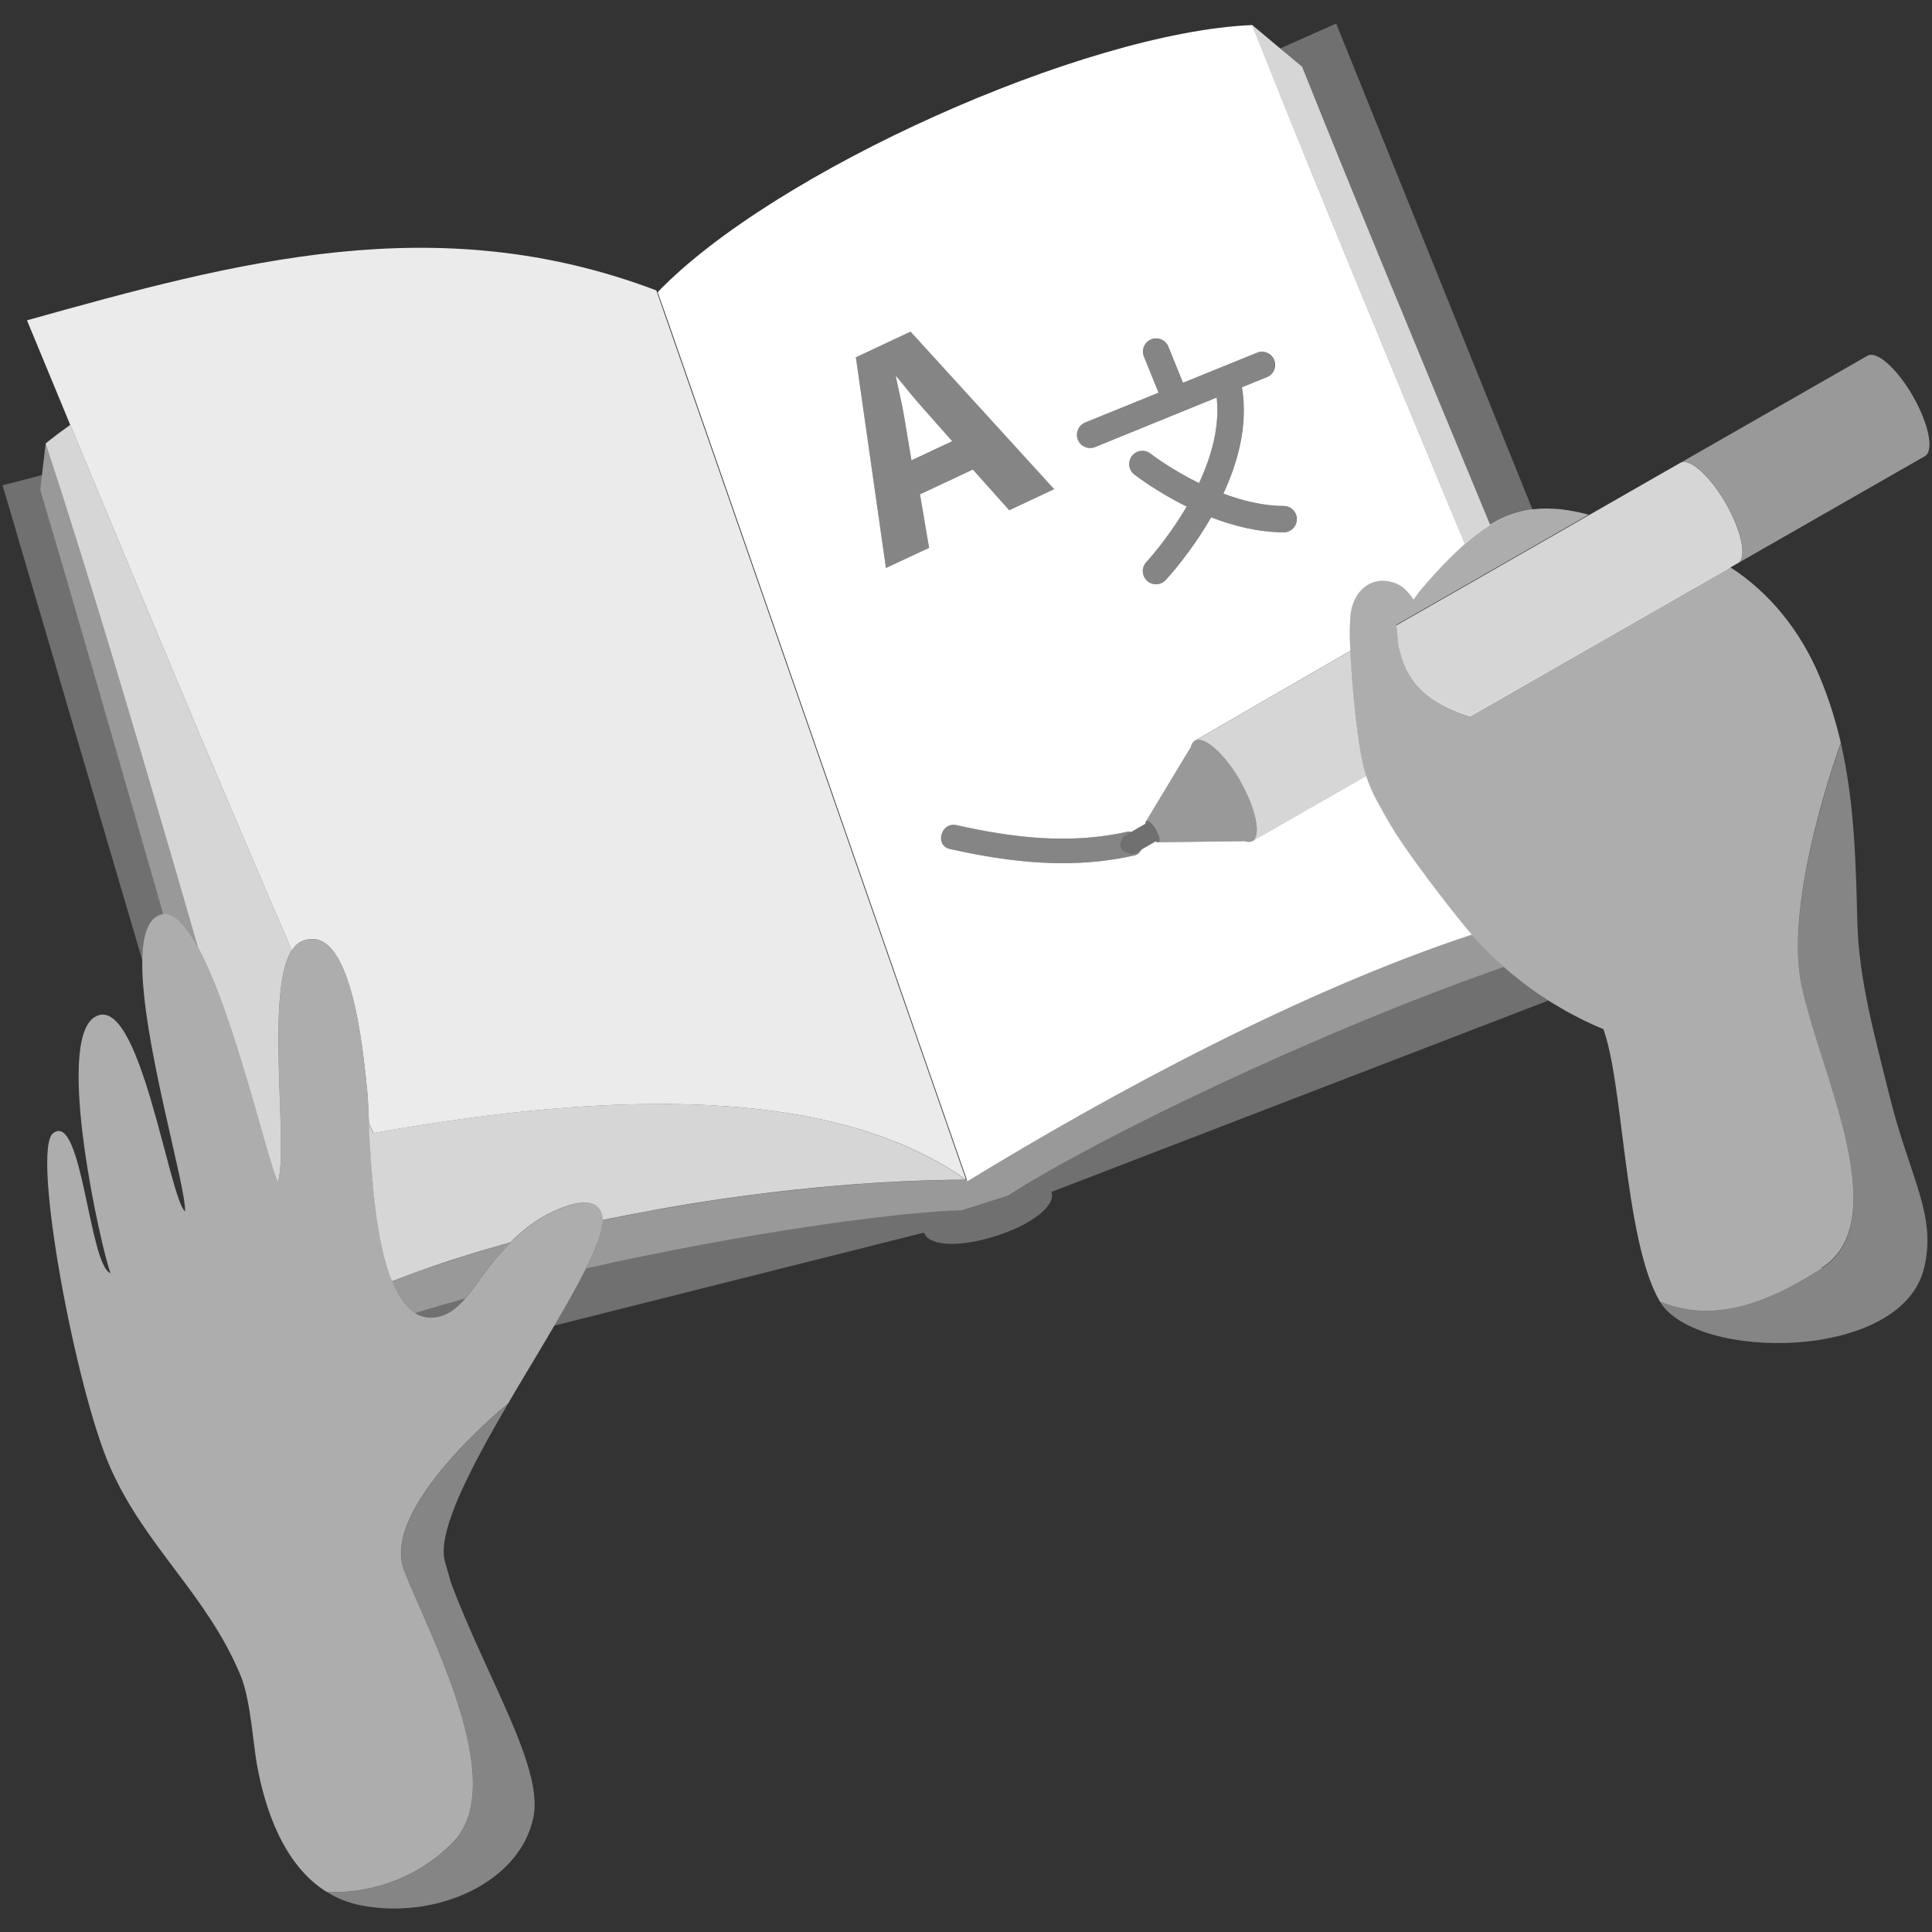
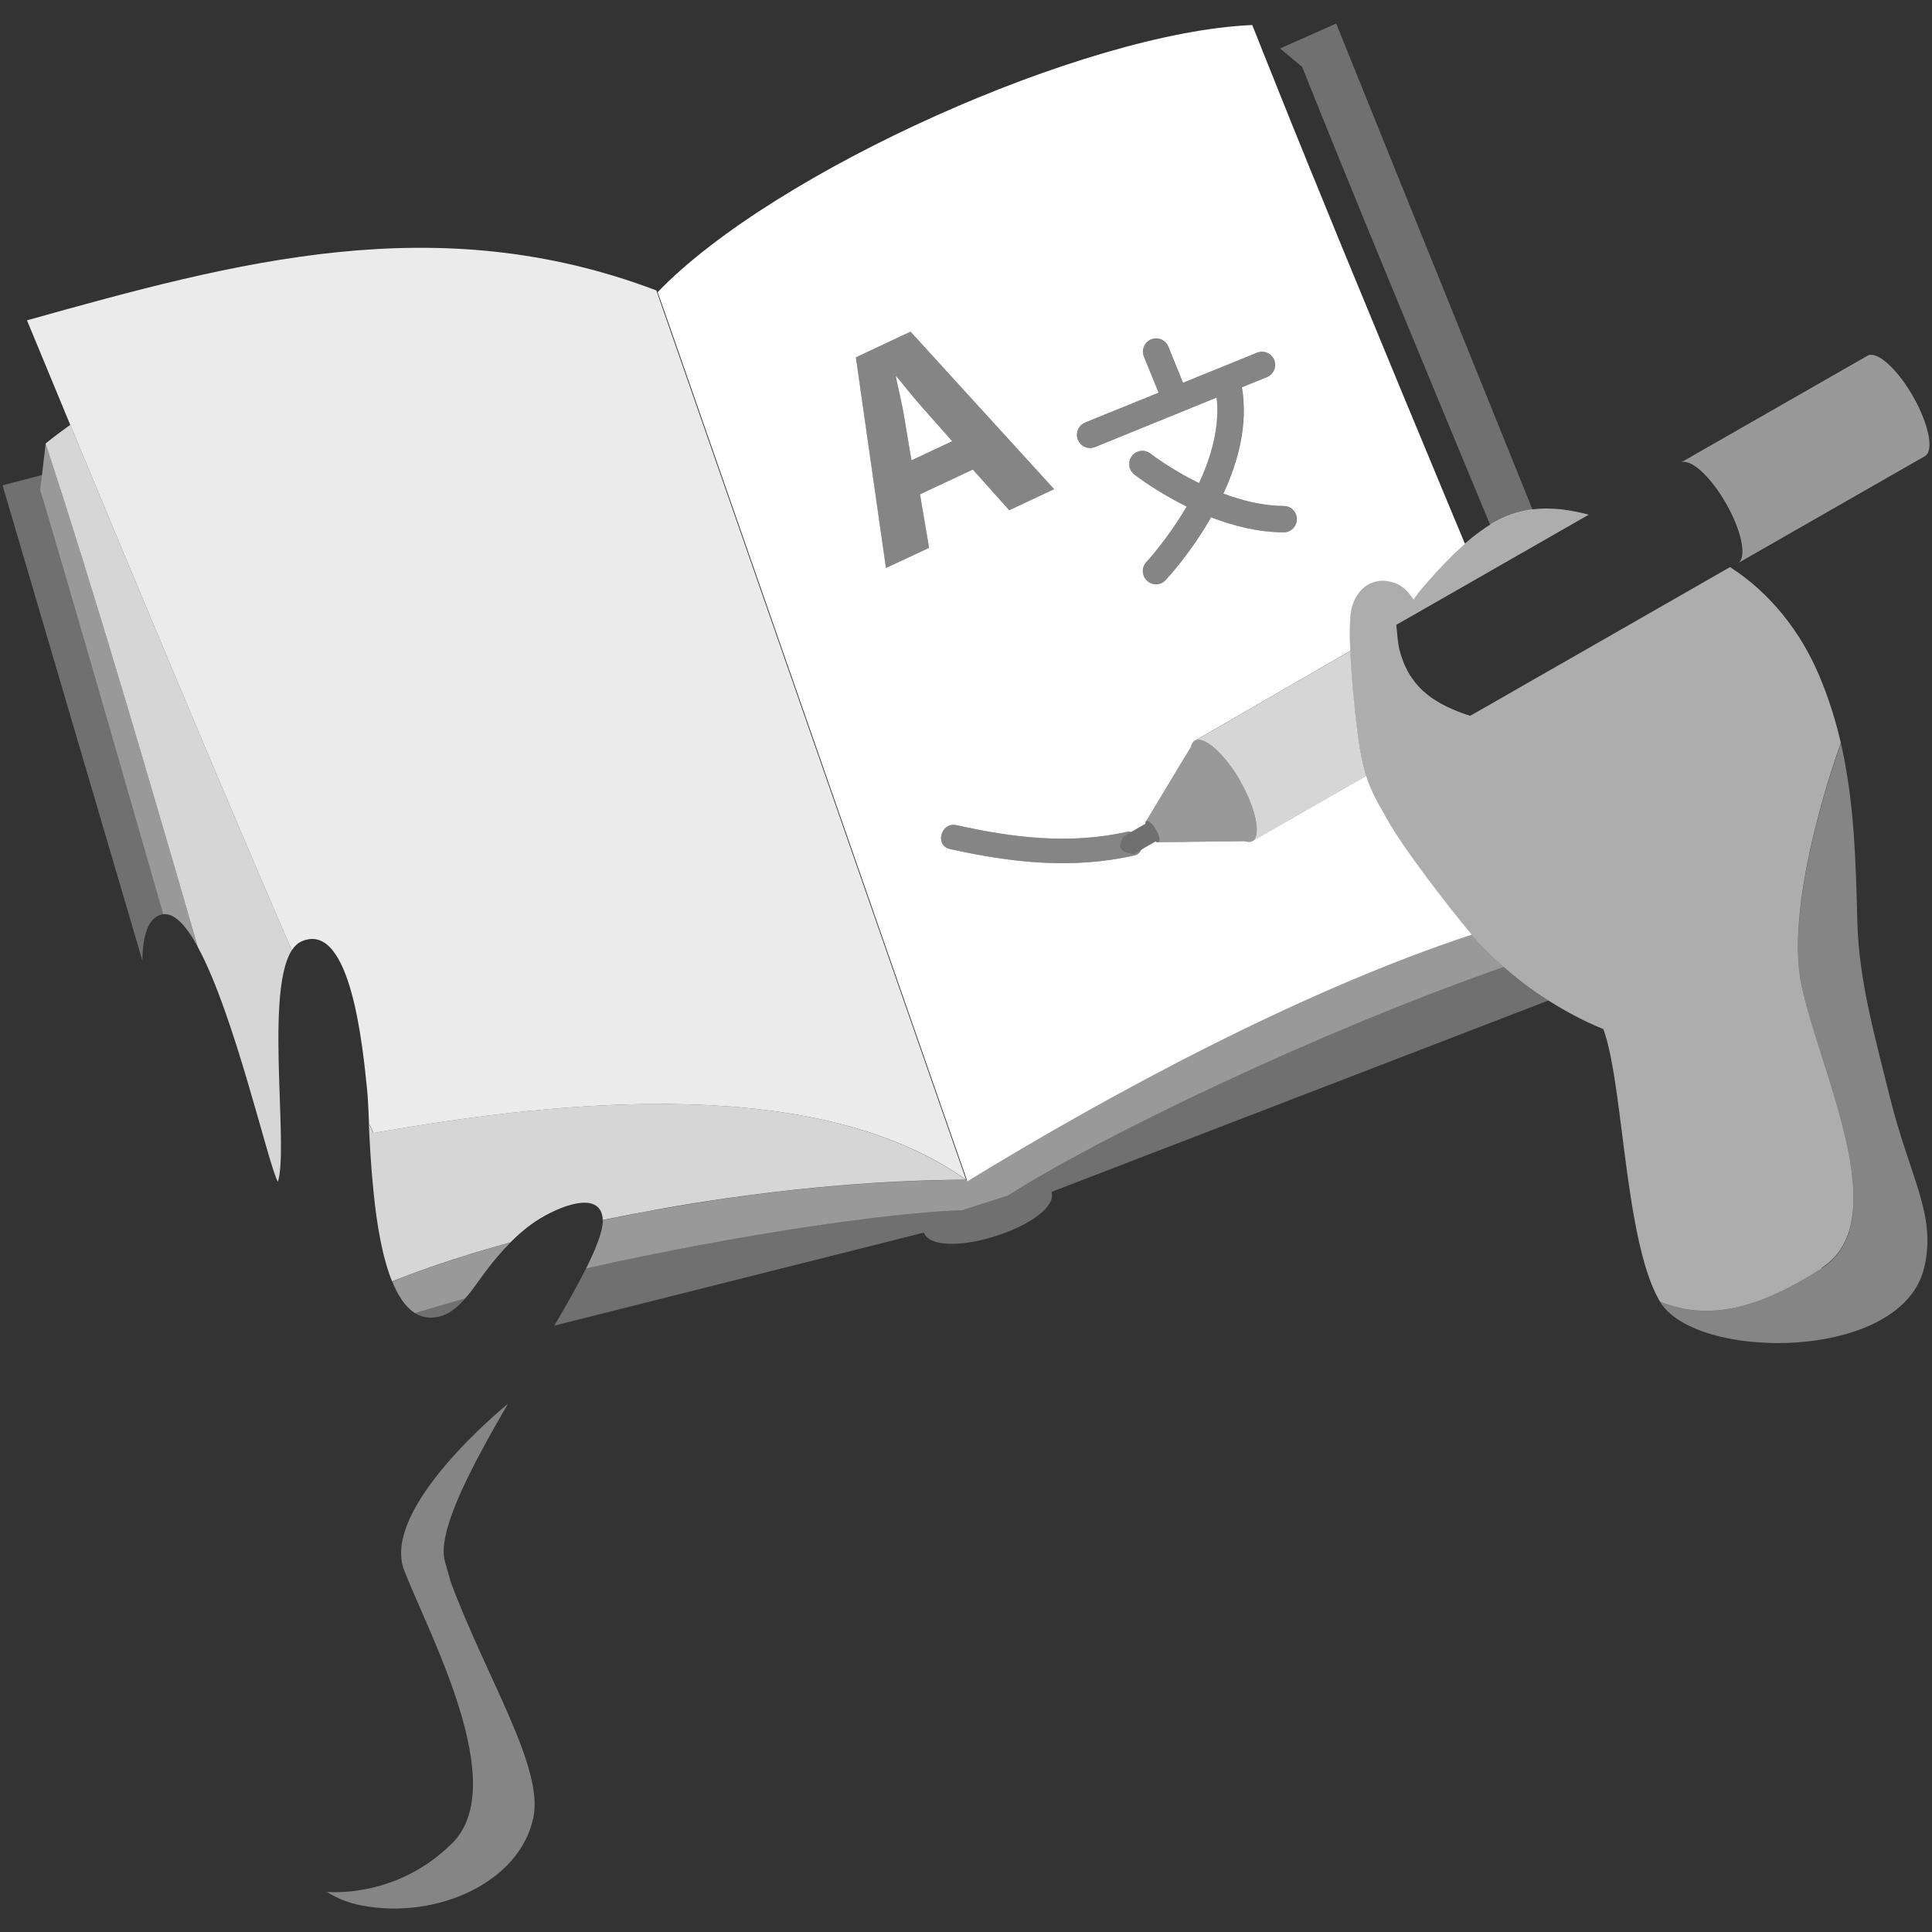
<svg xmlns="http://www.w3.org/2000/svg" viewBox="0 0 300 300">
  <rect x="0" y="0" width="300" height="300" fill="#333333" stroke="none" />
  <g fill="#fff">
    <path d="m 237.99 79.15 c -1.11 .14 -2.23 .39 -3.34 .79 -.23 .08 -.46 .17 -.69 .26 -.76 .31 -1.51 .69 -2.27 1.14 -.1 .06 -.2 .12 -.29 .19 -10.9 -26.29 -21.65 -52.22 -29.2 -71.14 l -3.43 -2.86 8.71 -3.88 30.5 75.51 z" opacity=".3" />
    <path d="m 235.16 113.61 c 0 -.01 -.01 -.02 -.01 -.03" opacity=".3" />
    <path d="m 25.35 141.96 c -.1 0 -.19 .02 -.28 .05 -2.07 .53 -2.91 3.24 -2.97 7.12 l -21.7 -73.77 6.13 -1.6 -.28 2.29 c 5.68 19.03 12.53 42.98 19.11 65.91 z" opacity=".3" />
    <path d="m 72.23 201.63 l -.18 .21 c -1.08 1.21 -2.31 2.2 -3.74 2.57 -1.48 .39 -2.77 .17 -3.87 -.51 2.53 -.78 5.13 -1.53 7.79 -2.27 z" opacity=".3" />
    <path d="m 163.27 185.07 c .75 2.19 -3.17 5.12 -8.64 6.86 -5.45 1.74 -10.39 1.65 -11.16 -.53 l -57.39 14.44 c 1.9 -3.23 3.61 -6.26 4.93 -8.89 23.94 -5.39 47.86 -8.77 58.35 -9.03 l 7.18 -2.3 c 13.68 -8.79 47.92 -25.36 76.95 -35.47 .71 .64 1.44 1.24 2.19 1.83 1.23 .99 2.51 1.91 3.83 2.79 h .02 c .3 .2 .6 .39 .9 .59 l -77.16 29.72 z" opacity=".3" />
    <path d="m 30.72 147.03 c -1.78 -3.25 -3.59 -5.27 -5.37 -5.07 -6.59 -22.93 -13.43 -46.87 -19.11 -65.91 l .28 -2.29 .57 -4.88 c .81 2.42 1.62 4.95 2.46 7.58 .2 .6 .39 1.2 .58 1.81 1.72 5.38 3.51 11.15 5.35 17.18 .44 1.44 .88 2.9 1.33 4.37 3.35 11.03 6.8 22.78 10.2 34.42 .37 1.31 .76 2.6 1.13 3.91 .52 1.8 1.04 3.58 1.56 5.37 .32 1.11 .64 2.22 .96 3.32 .02 .07 .04 .14 .06 .2 z" opacity=".5" />
    <path d="m 79.25 192.95 c -1.34 1.34 -2.55 2.78 -3.68 4.26 -.99 1.28 -2.07 2.97 -3.34 4.42 -2.65 .74 -5.25 1.49 -7.79 2.27 -1.47 -.92 -2.63 -2.67 -3.54 -4.92 .32 -.13 .66 -.27 .99 -.39 1.07 -.41 2.16 -.82 3.27 -1.22 2.22 -.8 4.51 -1.56 6.85 -2.3 1.17 -.36 2.35 -.73 3.54 -1.08 .79 -.24 1.56 -.45 2.36 -.68 .44 -.12 .88 -.25 1.34 -.36 z" opacity=".5" />
    <path d="m 233.49 150.16 c -29.04 10.11 -63.28 26.68 -76.95 35.47 l -7.18 2.3 c -10.49 .27 -34.41 3.64 -58.35 9.03 1.6 -3.2 2.6 -5.81 2.6 -7.48 .74 -.16 1.47 -.31 2.22 -.46 .74 -.15 1.48 -.3 2.23 -.44 1.48 -.3 2.97 -.57 4.48 -.84 2.33 -.41 4.66 -.81 7 -1.17 1.17 -.18 2.34 -.35 3.5 -.52 2.34 -.33 4.67 -.64 6.99 -.91 1.17 -.14 2.33 -.27 3.48 -.39 2.22 -.24 4.42 -.45 6.6 -.63 6.91 -.59 13.63 -.89 19.92 -.92 h .01 v -.01 c 22.38 -13.68 51.88 -29.6 78.29 -38.28 .08 .09 .15 .18 .22 .26 .73 .86 1.37 1.57 1.85 2.07 .77 .76 1.51 1.5 2.3 2.2 .28 .26 .55 .5 .83 .74 z" opacity=".5" />
    <path d="m 43.35 167.72 c .21 6.87 .59 13.3 -.2 15.79 -1.45 -2.47 -6.69 -25.93 -12.44 -36.47 v -.01 c -.02 -.06 -.04 -.13 -.06 -.2 -.32 -1.1 -.64 -2.21 -.96 -3.32 -.52 -1.79 -1.04 -3.57 -1.56 -5.37 -.37 -1.31 -.76 -2.6 -1.13 -3.91 -3.4 -11.64 -6.85 -23.38 -10.2 -34.42 -.44 -1.47 -.88 -2.93 -1.33 -4.37 -1.84 -6.03 -3.63 -11.8 -5.35 -17.18 -.19 -.61 -.38 -1.21 -.58 -1.81 -.84 -2.63 -1.66 -5.16 -2.46 -7.58 1.28 -1.04 2.55 -1.99 3.83 -2.9 .07 .16 .13 .29 .19 .44 8.5 20.51 22.85 54.91 34.21 81.15 -2.26 3.51 -2.22 12.12 -1.96 20.13 z" opacity=".8" />
    <path d="m 150.01 183.18 c -6.29 .03 -13.01 .33 -19.92 .92 -2.18 .18 -4.38 .39 -6.6 .63 -1.15 .13 -2.31 .26 -3.48 .39 -2.32 .28 -4.65 .58 -6.99 .91 -1.16 .17 -2.33 .34 -3.5 .52 -2.34 .36 -4.67 .75 -7 1.17 -1.5 .28 -2.99 .55 -4.48 .84 -.75 .14 -1.49 .29 -2.23 .44 -.75 .15 -1.48 .3 -2.22 .45 0 -.22 -.02 -.41 -.05 -.59 -.79 -4.27 -7.8 -1.1 -11.03 1.24 -1.17 .85 -2.25 1.81 -3.27 2.83 -.45 .13 -.9 .25 -1.35 .37 -.8 .23 -1.57 .44 -2.36 .68 -1.2 .35 -2.38 .71 -3.54 1.08 -2.35 .73 -4.63 1.49 -6.85 2.3 -1.11 .39 -2.2 .81 -3.27 1.22 -.33 .13 -.67 .26 -.99 .38 -1.52 -3.73 -2.38 -8.86 -2.87 -13.82 -.41 -3.9 -.6 -7.71 -.74 -10.69 .25 .52 .48 1.01 .71 1.49 30.65 -5.44 69.28 -8.86 92 7.24 z" opacity=".8" />
    <path d="m 150.02 183.17 v .01 h -.01 c -22.73 -16.1 -61.35 -12.67 -92 -7.24 -.23 -.48 -.46 -.97 -.71 -1.49 -.1 -2.27 -.17 -4.07 -.28 -5.07 -.67 -6.6 -2.51 -26.45 -10.14 -23.23 -.62 .27 -1.14 .75 -1.57 1.42 -11.36 -26.24 -25.71 -60.65 -34.21 -81.15 -.06 -.15 -.12 -.28 -.19 -.44 -4.1 -9.9 -6.72 -16.24 -6.72 -16.24 32.55 -9.11 63.64 -17.58 97.73 -4.64 l 48.08 138.06 z" opacity=".9" />
    <path d="m 139.19 58.43 c 1.23 1.5 2.73 3.39 4.04 4.85 l 4.63 5.23 -6.33 2.97 -1.15 -6.87 c -.3 -1.87 -.9 -4.23 -1.27 -6.13 z" />
    <path d="m 215.99 128.23 c -1.9 -3.37 -3.01 -5.12 -3.84 -7.76 l -17.69 10.13 c -.32 .18 -.73 .16 -1.19 .01 l -6.31 .08 -7.05 .08 c 0 .01 -.01 .01 -.01 .01 -.12 .06 -.29 -.01 -.46 -.13 l -2.2 1.27 c -.2 .35 -.5 .79 -1.03 .89 -9.62 2.22 -19.19 1.15 -28.72 -.98 -2.4 -.55 -1.37 -4.24 1.03 -3.7 8.84 1.98 17.74 3.04 26.68 .99 .13 -.03 .34 .07 .47 .06 l .3 -.17 .99 -.58 .9 -.51 c .01 -.21 .02 -.37 .13 -.44 l .01 -.01 1.11 -1.84 4.57 -7.58 1.24 -2.03 c .1 -.46 .3 -.83 .62 -1.01 l 24.13 -13.95 c -.11 -2.4 -.09 -4.49 .07 -5.81 .04 -.28 .09 -.55 .15 -.81 .78 -3.16 3.47 -5.17 6.89 -3.83 1.04 .42 1.93 1.34 2.7 2.54 .64 -1 1.44 -1.93 2.24 -2.83 1.63 -1.85 3.32 -3.66 5.14 -5.3 v -.01 c .21 -.19 .41 -.37 .62 -.55 -.21 -.51 -.42 -1.01 -.63 -1.52 -1.03 -2.46 -2.06 -4.95 -3.09 -7.41 -.68 -1.62 -1.35 -3.25 -2.02 -4.88 -2.71 -6.49 -5.38 -12.95 -7.98 -19.27 -.42 -.99 -.82 -1.96 -1.22 -2.95 -2.91 -7 -5.69 -13.81 -8.32 -20.27 -.67 -1.62 -1.32 -3.2 -1.94 -4.77 -.23 -.57 -.46 -1.14 -.69 -1.7 -.27 -.65 -.53 -1.3 -.79 -1.92 -.3 -.76 -.6 -1.5 -.89 -2.24 -.28 -.7 -.57 -1.39 -.84 -2.08 -.9 -2.23 -1.77 -4.39 -2.59 -6.47 -.25 -.58 -.47 -1.16 -.69 -1.73 -.47 -1.15 -.91 -2.27 -1.34 -3.36 -25.98 1.06 -74.3 22.71 -92.33 41.48 l 1.25 3.54 46.84 134.52 c 22.38 -13.69 51.91 -29.61 78.33 -38.3 -3.95 -4.66 -10.76 -13.75 -12.54 -16.92 z m -47.49 -62.62 l 11.4 -4.63 -2.28 -5.61 c -.43 -1.05 .08 -2.25 1.12 -2.67 1.05 -.43 2.25 .08 2.67 1.12 l 2.28 5.62 11.5 -4.67 c 1.04 -.42 2.24 .08 2.66 1.12 .42 1.05 -.08 2.25 -1.12 2.67 l -3.89 1.58 c .98 5.78 -.59 11.57 -2.88 16.51 2.93 1.1 6.15 1.91 9.38 1.92 1.12 .01 2.04 .92 2.03 2.05 0 .85 -.52 1.59 -1.28 1.9 -.24 .1 -.5 .15 -.78 .14 -3.96 -.01 -7.82 -1.01 -11.25 -2.33 -3.2 5.58 -6.76 9.42 -7.07 9.75 -.21 .23 -.46 .39 -.72 .5 -.72 .29 -1.58 .16 -2.17 -.41 -.83 -.78 -.86 -2.06 -.1 -2.89 .07 -.07 3.31 -3.57 6.26 -8.62 -4.69 -2.32 -7.9 -4.8 -8.14 -4.99 -.89 -.7 -1.05 -1.98 -.35 -2.88 .7 -.89 1.98 -1.05 2.88 -.35 .06 .05 3.12 2.42 7.53 4.58 1.9 -4.07 3.25 -8.74 2.74 -13.29 l -18.88 7.69 c -1.05 .42 -2.25 -.09 -2.67 -1.13 s .08 -2.24 1.12 -2.67 z m -30.93 22.6 l -4.67 -32.72 8.49 -3.99 22.3 24.46 -6.97 3.27 -5.65 -6.32 -8.21 3.85 1.41 8.31 -6.72 3.14 z" />
-     <path d="m 231.4 81.52 c -.49 .3 -.96 .63 -1.42 .96 -.03 .03 -.07 .05 -.11 .08 -.83 .6 -1.62 1.24 -2.4 1.91 -.21 -.51 -.42 -1.01 -.63 -1.52 -1.03 -2.46 -2.06 -4.95 -3.09 -7.41 -.68 -1.62 -1.35 -3.25 -2.02 -4.88 -2.71 -6.49 -5.38 -12.95 -7.98 -19.27 -.42 -.99 -.82 -1.96 -1.22 -2.95 -2.91 -7 -5.69 -13.81 -8.32 -20.27 -.67 -1.62 -1.32 -3.2 -1.94 -4.77 -.23 -.57 -.46 -1.14 -.69 -1.7 -.27 -.65 -.53 -1.3 -.79 -1.92 -.3 -.76 -.6 -1.5 -.89 -2.24 -1.2 -2.97 -2.35 -5.82 -3.44 -8.55 -.25 -.58 -.47 -1.16 -.69 -1.73 -.45 -1.15 -.89 -2.27 -1.32 -3.36 v -.01 l 4.32 3.62 3.43 2.86 c 7.55 18.92 18.3 44.85 29.2 71.14 z" opacity=".8" />
    <path d="m 141.38 51.5 l -8.49 3.99 4.67 32.72 6.72 -3.14 -1.41 -8.31 8.21 -3.85 5.65 6.32 6.97 -3.27 -22.3 -24.46 z m .15 19.98 l -1.15 -6.87 c -.3 -1.87 -.9 -4.23 -1.27 -6.13 l .08 -.05 c 1.23 1.5 2.73 3.39 4.04 4.85 l 4.63 5.23 z" opacity=".4" />
    <path d="m 201.36 80.62 c 0 .85 -.52 1.59 -1.28 1.9 -.24 .1 -.5 .15 -.78 .14 -3.96 -.01 -7.82 -1.01 -11.25 -2.33 -3.2 5.58 -6.76 9.42 -7.07 9.75 -.21 .23 -.46 .39 -.72 .5 -.72 .29 -1.58 .16 -2.17 -.41 -.83 -.78 -.86 -2.06 -.1 -2.89 .07 -.07 3.31 -3.57 6.26 -8.62 -4.69 -2.32 -7.9 -4.8 -8.14 -4.99 -.89 -.7 -1.05 -1.98 -.35 -2.88 .7 -.89 1.98 -1.05 2.88 -.35 .06 .05 3.12 2.42 7.53 4.58 1.9 -4.07 3.25 -8.74 2.74 -13.29 l -18.88 7.69 c -1.05 .42 -2.25 -.09 -2.67 -1.13 s .08 -2.24 1.12 -2.67 l 11.4 -4.63 -2.28 -5.61 c -.43 -1.05 .08 -2.25 1.12 -2.67 1.05 -.43 2.25 .08 2.67 1.12 l 2.28 5.62 11.5 -4.67 c 1.04 -.42 2.24 .08 2.66 1.12 .42 1.05 -.08 2.25 -1.12 2.67 l -3.89 1.58 c .98 5.78 -.59 11.57 -2.88 16.51 2.93 1.1 6.15 1.91 9.38 1.92 1.12 .01 2.04 .92 2.03 2.05 z" opacity=".4" />
    <path d="m 177.24 131.92 c -.2 .35 -.5 .79 -1.03 .89 -9.62 2.22 -19.19 1.15 -28.72 -.98 -2.4 -.55 -1.37 -4.24 1.03 -3.7 8.84 1.98 17.74 3.04 26.68 .99 .13 -.03 .34 .07 .47 .06 v .01 l -.08 .04 -.36 .21 -.68 .39 c -1.22 1.79 -.4 2.55 1.57 2.75 q .02 -.01 .02 -.02 l .49 -.28 .01 -.01 .6 -.34 z" opacity=".4" />
    <path d="m 297.05 61.54 c -2.46 -4.3 -5.63 -7.13 -7.07 -6.3 l -29.04 16.62 c 1.44 -.83 4.61 2 7.07 6.3 s 3.29 8.46 1.85 9.29 l 29.04 -16.62 c 1.44 -.83 .61 -4.98 -1.85 -9.29 z" opacity=".5" />
    <path d="m 180.01 130.63 c -.03 .07 -.07 .11 -.12 .14 h .02 c 0 .01 -.01 .01 -.01 .01 -.12 .06 -.29 -.01 -.46 -.13 l -2.2 1.27 -.6 .34 -.01 .01 -.49 .28 q 0 .01 -.02 .02 c -1.97 -.2 -2.79 -.96 -1.57 -2.75 l .68 -.39 .36 -.21 .08 -.04 v -.01 l .3 -.17 .99 -.58 .9 -.51 c .01 -.21 .02 -.37 .13 -.44 .11 -.06 .26 -.04 .42 .06 l .01 .01 c .11 .07 .23 .16 .34 .28 .25 .24 .5 .58 .73 .98 .1 .19 .18 .34 .26 .52 .1 .21 .17 .4 .22 .59 .02 .07 .04 .14 .05 .21 .04 .22 .04 .39 -.01 .51 z" opacity=".3" />
    <path d="m 178.42 127.54 c -.17 -.1 -.31 -.12 -.42 -.06 l .01 -.01 c .1 -.06 .25 -.03 .41 .07 z" opacity=".3" />
    <path d="m 178.43 127.55 c .11 .06 .23 .16 .34 .28 -.12 -.12 -.24 -.21 -.34 -.28 z" opacity=".3" />
    <path d="m 179.89 130.77 c .05 -.03 .09 -.07 .12 -.14 -.02 .07 -.05 .11 -.1 .14 z" opacity=".3" />
-     <path d="m 269.86 87.44 l -1.22 .7 -28.09 16.08 -4.1 2.35 -4.84 2.78 -3.32 1.89 c -.03 -.01 -.07 -.02 -.09 -.03 -.88 -.28 -1.74 -.59 -2.56 -.95 -.68 -.28 -1.32 -.59 -1.92 -.93 -.25 -.15 -.5 -.3 -.74 -.45 -.27 -.16 -.5 -.32 -.76 -.49 -.44 -.32 -.86 -.67 -1.27 -1.04 -.17 -.16 -.34 -.31 -.5 -.48 -.34 -.36 -.68 -.75 -.98 -1.18 -.07 -.1 -.15 -.21 -.22 -.3 -.26 -.35 -.48 -.73 -.69 -1.12 -.14 -.25 -.26 -.49 -.37 -.75 -.01 -.01 -.01 -.02 -.01 -.03 -.12 -.24 -.23 -.46 -.3 -.71 -.23 -.59 -.43 -1.23 -.6 -1.9 -.22 -.86 -.31 -2.2 -.46 -3.73 v -.04 l 10.22 -5.84 17.76 -10.17 1.9 -1.09 10.56 -6.05 3.66 -2.09 c 1.43 -.82 4.6 1.99 7.08 6.31 2.45 4.29 3.29 8.46 1.85 9.28 z" opacity=".8" />
    <path d="m 282.89 196.94 c -9.72 6.27 -17.65 8.26 -25.13 5.17 -1.84 -3.1 -3.08 -7.87 -4.03 -13.16 -1.45 -8.1 -2.23 -17.43 -3.44 -23.92 -.28 -1.48 -.58 -2.82 -.91 -3.96 -.13 -.46 -.27 -.87 -.41 -1.27 -1.7 -.69 -3.36 -1.49 -4.98 -2.36 -.56 -.3 -1.13 -.62 -1.67 -.94 -.64 -.37 -1.27 -.76 -1.9 -1.15 -.3 -.2 -.6 -.39 -.9 -.59 h -.02 c -1.32 -.87 -2.6 -1.8 -3.83 -2.79 -.75 -.59 -1.48 -1.19 -2.19 -1.83 -.28 -.24 -.55 -.48 -.83 -.74 -.79 -.7 -1.53 -1.44 -2.3 -2.2 -.48 -.5 -1.12 -1.21 -1.85 -2.07 -.07 -.08 -.14 -.17 -.22 -.26 -3.97 -4.73 -10.57 -13.56 -12.32 -16.67 -1.9 -3.37 -3.01 -5.12 -3.84 -7.76 -.35 -1.1 -.65 -2.35 -.93 -3.93 -.53 -2.93 -1.3 -9.79 -1.54 -15.24 0 -.08 -.01 -.17 -.01 -.25 -.11 -2.4 -.09 -4.49 .07 -5.81 .04 -.28 .09 -.55 .15 -.81 .78 -3.16 3.47 -5.17 6.89 -3.83 1.04 .42 1.93 1.34 2.7 2.54 .64 -1 1.44 -1.93 2.24 -2.83 1.63 -1.85 3.32 -3.66 5.14 -5.3 v -.01 c .21 -.19 .41 -.37 .62 -.55 .78 -.68 1.57 -1.32 2.4 -1.91 .04 -.03 .08 -.05 .11 -.08 .46 -.33 .93 -.66 1.42 -.96 .1 -.07 .2 -.13 .29 -.19 .76 -.45 1.51 -.83 2.27 -1.14 .23 -.09 .46 -.18 .69 -.26 1.11 -.39 2.23 -.65 3.34 -.79 .75 -.09 1.49 -.13 2.24 -.13 .75 .01 1.49 .05 2.24 .13 1.41 .17 2.84 .45 4.25 .83 l -1.9 1.09 -13.05 7.47 -4.71 2.7 -10.22 5.84 v .04 c .15 1.53 .25 2.87 .46 3.73 .17 .68 .37 1.32 .6 1.9 .08 .25 .19 .47 .3 .71 0 .01 0 .02 .01 .03 .12 .26 .24 .5 .37 .75 .21 .39 .43 .77 .69 1.12 .07 .1 .15 .21 .22 .3 .3 .43 .64 .82 .98 1.18 .16 .17 .33 .32 .5 .48 .4 .37 .83 .72 1.27 1.04 .26 .17 .49 .33 .76 .49 .24 .16 .49 .3 .74 .45 .61 .34 1.25 .65 1.92 .93 .83 .36 1.68 .68 2.56 .95 .02 .01 .06 .02 .09 .03 l 3.32 -1.89 4.84 -2.78 2.55 -1.46 1.55 -.88 28.09 -16.08 c 6.18 3.96 10.96 9.97 13.88 16.93 1.46 3.46 2.53 6.93 3.34 10.43 l -.02 -.04 s -8.93 24.12 -6.1 37.65 14.62 36.43 3.14 43.84 z" opacity=".6" />
    <path d="m 192.62 121.31 c -2.49 -4.3 -5.65 -7.12 -7.08 -6.29 l 24.13 -13.95 c 0 .08 .01 .17 .01 .25 .25 5.45 1.01 12.31 1.54 15.24 .28 1.58 .58 2.83 .93 3.93 l -17.69 10.13 c 1.42 -.82 .6 -4.99 -1.85 -9.3 z" opacity=".8" />
    <path d="m 210.85 114.09 c -.07 -.47 -.14 -.95 -.2 -1.48 .01 .06 .02 .11 .03 .16 v .01 c .03 .22 .06 .44 .08 .63 .03 .23 .07 .45 .08 .67 z" opacity=".8" />
    <path d="m 211.01 115.21 c -.04 -.22 -.07 -.46 -.1 -.7 .02 .12 .04 .25 .06 .37 .01 .11 .03 .22 .04 .34 z" opacity=".8" />
-     <path d="m 217.26 130.23 l -.01 .01 c -.53 -.81 -.96 -1.49 -1.26 -2.01 -2.7 -4.78 -3.8 -6.32 -4.77 -11.69 -.07 -.37 -.14 -.79 -.21 -1.27 .03 .09 .03 .16 .05 .24 .06 .37 .12 .7 .16 .99 .96 5.38 2.07 6.91 4.77 11.7 .13 .23 .28 .5 .47 .79 .09 .14 .18 .3 .31 .47 .07 .15 .19 .33 .32 .5 .05 .09 .12 .18 .17 .28 z" opacity=".8" />
    <path d="m 194.46 130.6 c -.32 .18 -.73 .16 -1.19 .01 l -6.31 .08 -7.07 .08 c .26 -.14 .19 -.74 -.14 -1.44 -.08 -.18 -.16 -.33 -.26 -.52 -.51 -.91 -1.19 -1.51 -1.5 -1.33 l 1.12 -1.85 4.57 -7.58 1.24 -2.03 c .1 -.46 .3 -.83 .62 -1.01 1.43 -.83 4.58 1.99 7.08 6.29 2.44 4.31 3.27 8.48 1.85 9.3 z" opacity=".5" />
    <path d="m 298.81 196.74 c -3.33 14.78 -35.55 14.64 -41.05 5.38 7.48 3.08 15.42 1.09 25.13 -5.18 11.48 -7.41 -.31 -30.31 -3.14 -43.84 s 6.1 -37.64 6.1 -37.64 l .02 .03 c 2.07 9.04 2.3 18.23 2.54 27.74 .24 9.11 2.79 17.96 4.95 26.75 3.18 12.95 7.34 18.45 5.46 26.76 z" opacity=".4" />
-     <path d="m 79.26 192.94 c 1.02 -1.02 2.1 -1.97 3.27 -2.83 3.23 -2.34 10.25 -5.51 11.03 -1.24 .03 .18 .05 .37 .05 .59 v .01 c 0 1.67 -1 4.28 -2.6 7.48 -1.32 2.63 -3.03 5.66 -4.93 8.89 -1.4 2.4 -2.91 4.9 -4.42 7.43 -.93 1.56 -1.87 3.12 -2.77 4.68 0 0 -.01 0 -.02 .01 -.6 .49 -19.86 16.24 -16.12 25.89 3.81 9.83 16.58 33.27 7.47 42.34 -7.26 7.23 -15.86 7.8 -19.48 7.58 l -.01 .01 c -6.69 -4.15 -9.58 -12.85 -10.82 -19.71 -.61 -3.28 -1 -10.19 -2.56 -13.92 -5.22 -12.54 -14.64 -19.79 -20.16 -32.12 -5.45 -12.18 -12.38 -49.45 -8.94 -52.07 4.49 -3.48 5.58 20.54 8.91 21.74 -1.35 -3.46 -8.74 -35.93 -2.46 -39.77 6.93 -4.24 11.52 28.01 14.03 30.18 .22 -3.84 -6.85 -27 -6.64 -38.99 .06 -3.88 .89 -6.59 2.97 -7.12 .1 -.03 .19 -.05 .28 -.05 1.78 -.21 3.59 1.82 5.37 5.07 v .01 c 5.75 10.54 10.99 33.99 12.44 36.47 .79 -2.48 .4 -8.91 .2 -15.79 -.26 -8.01 -.3 -16.62 1.96 -20.13 .43 -.68 .95 -1.16 1.57 -1.42 7.63 -3.22 9.47 16.63 10.14 23.23 .11 .99 .18 2.8 .28 5.07 .14 2.98 .32 6.79 .74 10.69 .49 4.97 1.35 10.09 2.87 13.82 v .01 c .91 2.25 2.07 4 3.54 4.92 1.1 .68 2.38 .9 3.87 .51 1.43 -.37 2.66 -1.37 3.74 -2.57 l .18 -.21 c 1.27 -1.44 2.35 -3.14 3.34 -4.42 1.13 -1.48 2.35 -2.93 3.68 -4.26" opacity=".6" />
    <path d="m 78.88 217.97 c -.56 .97 -1.12 1.93 -1.66 2.89 -.99 1.72 -1.93 3.42 -2.8 5.07 -.41 .76 -.8 1.51 -1.16 2.25 -.12 .22 -.23 .44 -.33 .66 -1.63 3.27 -2.89 6.27 -3.54 8.77 -.51 1.97 -.66 3.63 -.29 4.89 .3 1.08 .6 2.14 .91 3.2 v .01 c 5.55 14.87 14.42 28.69 12.82 36.49 -2.09 10.1 -15.01 15.92 -26.7 13.68 -2.02 -.39 -3.81 -1.11 -5.37 -2.1 3.61 .23 12.21 -.36 19.47 -7.58 9.11 -9.07 -3.66 -32.51 -7.46 -42.34 -3.75 -9.65 15.52 -25.4 16.12 -25.89 z" opacity=".4" />
  </g>
</svg>